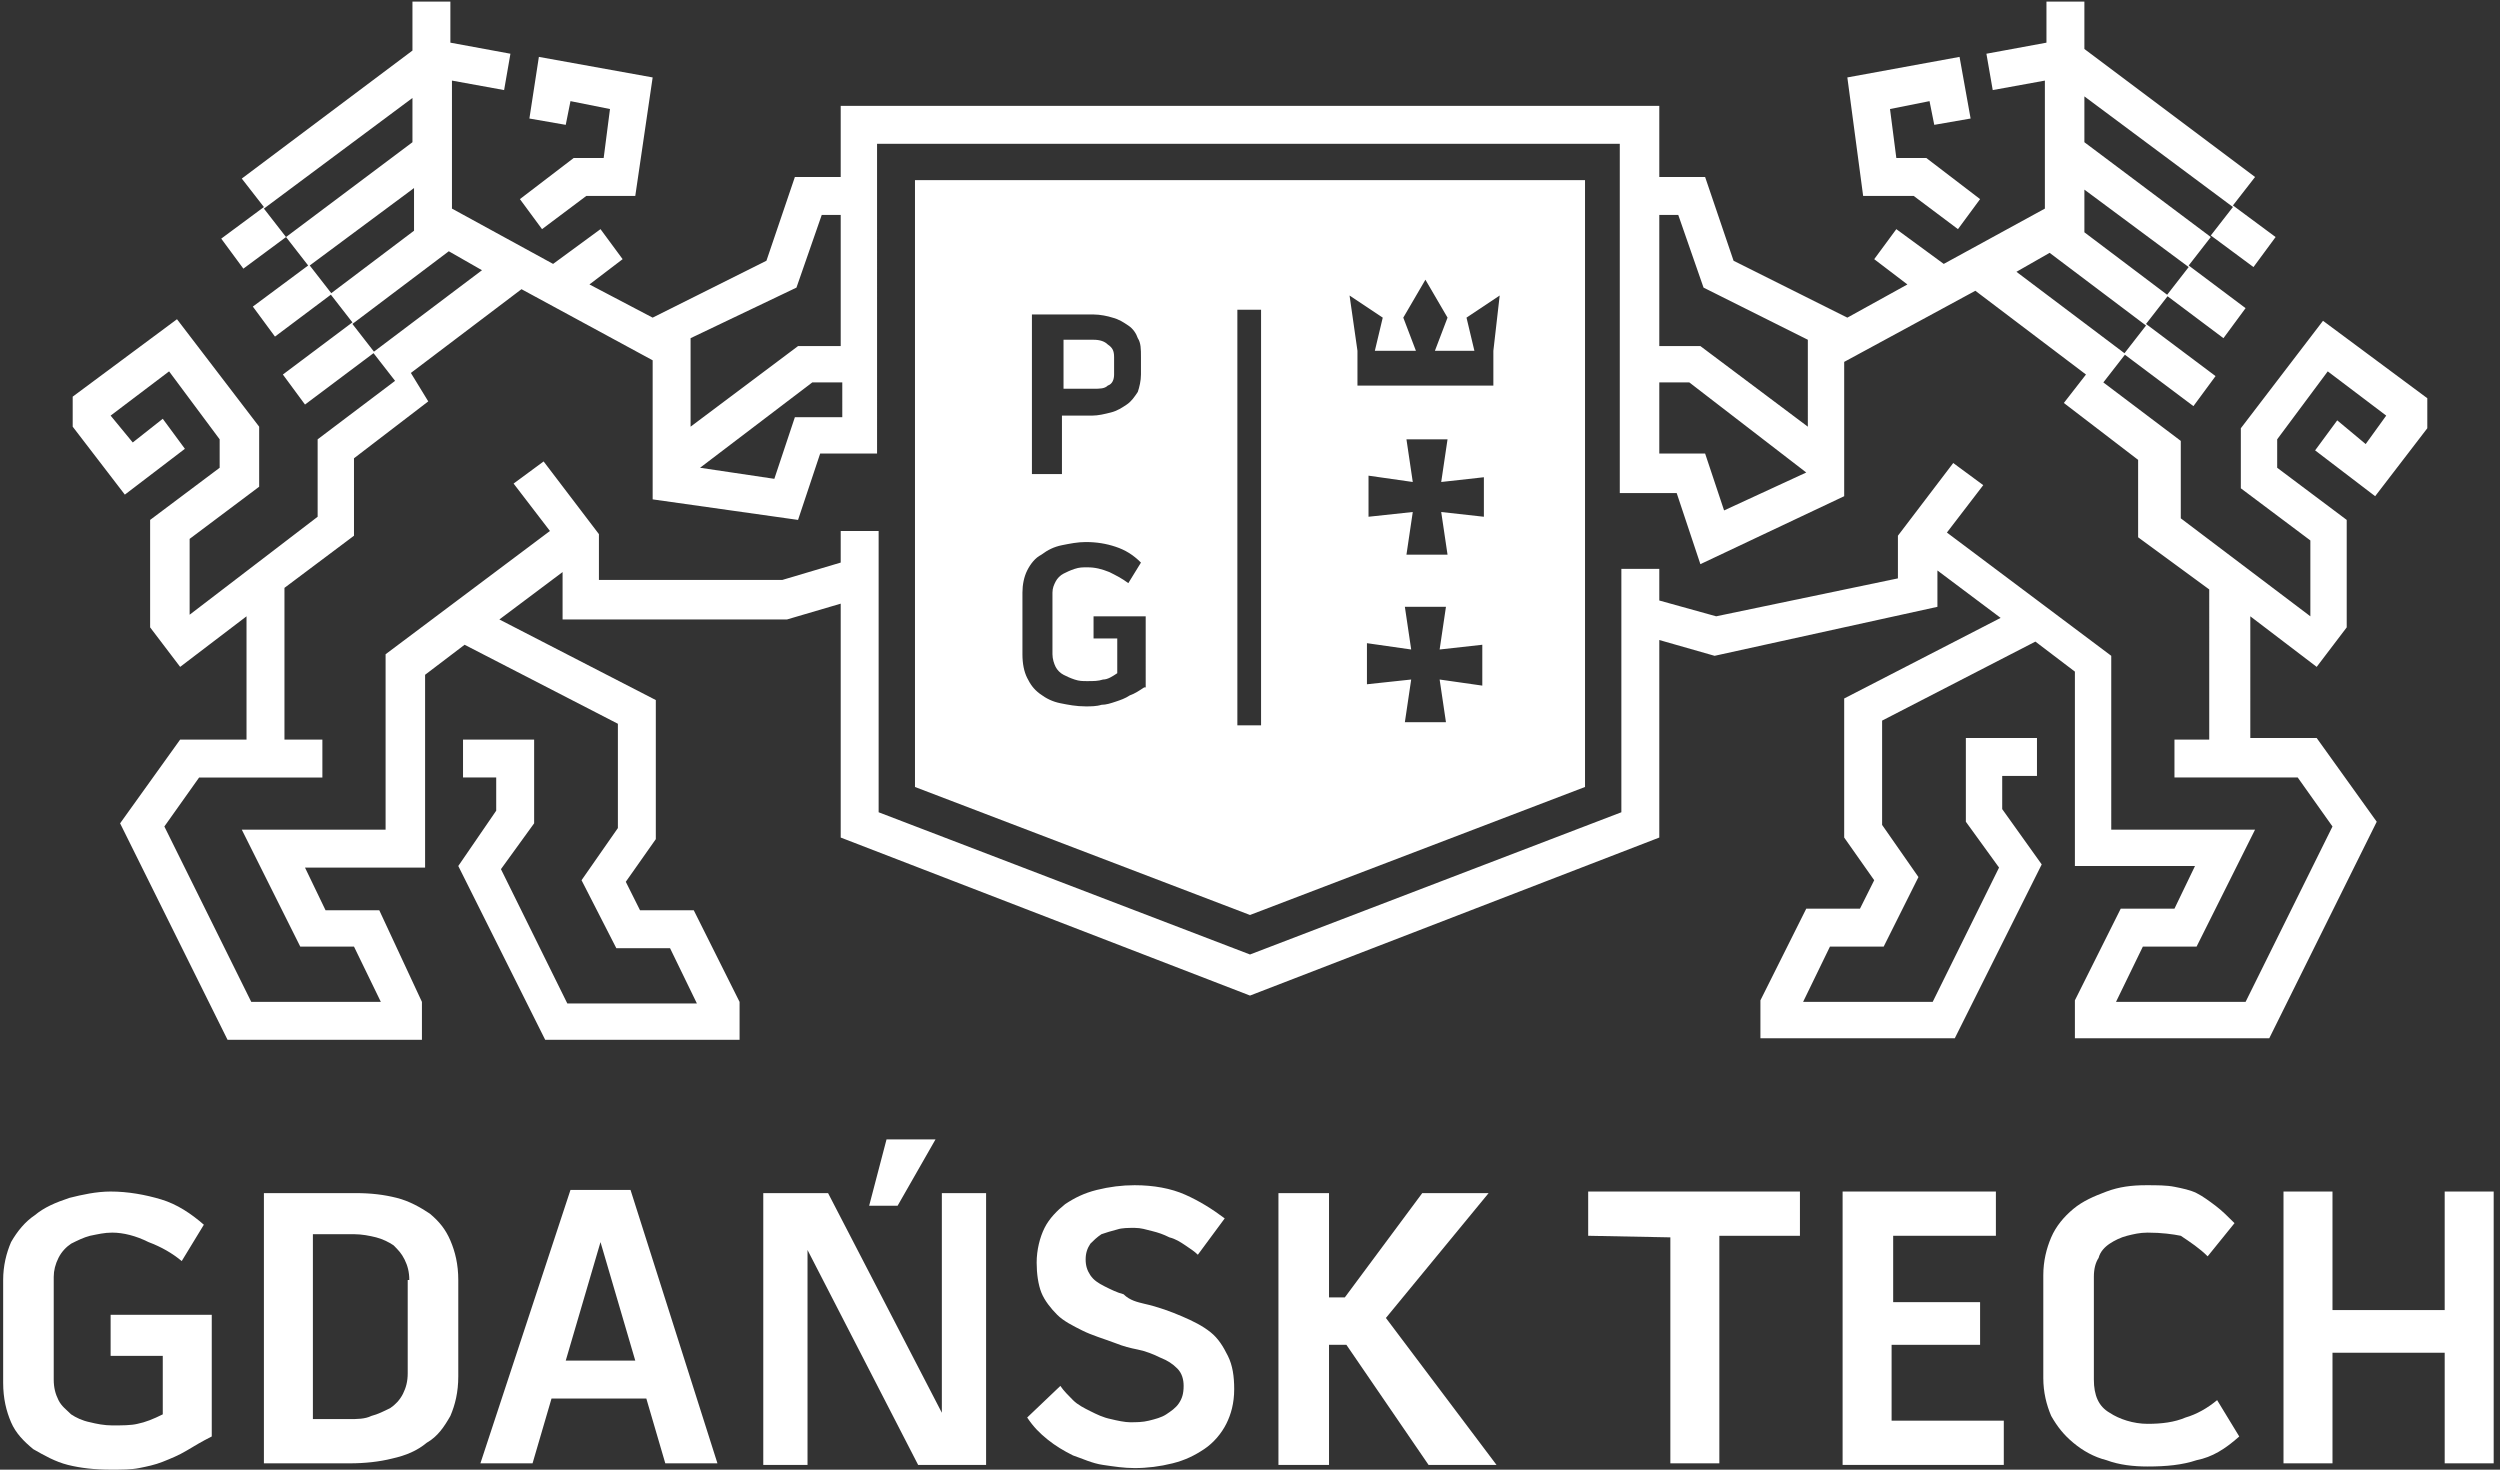
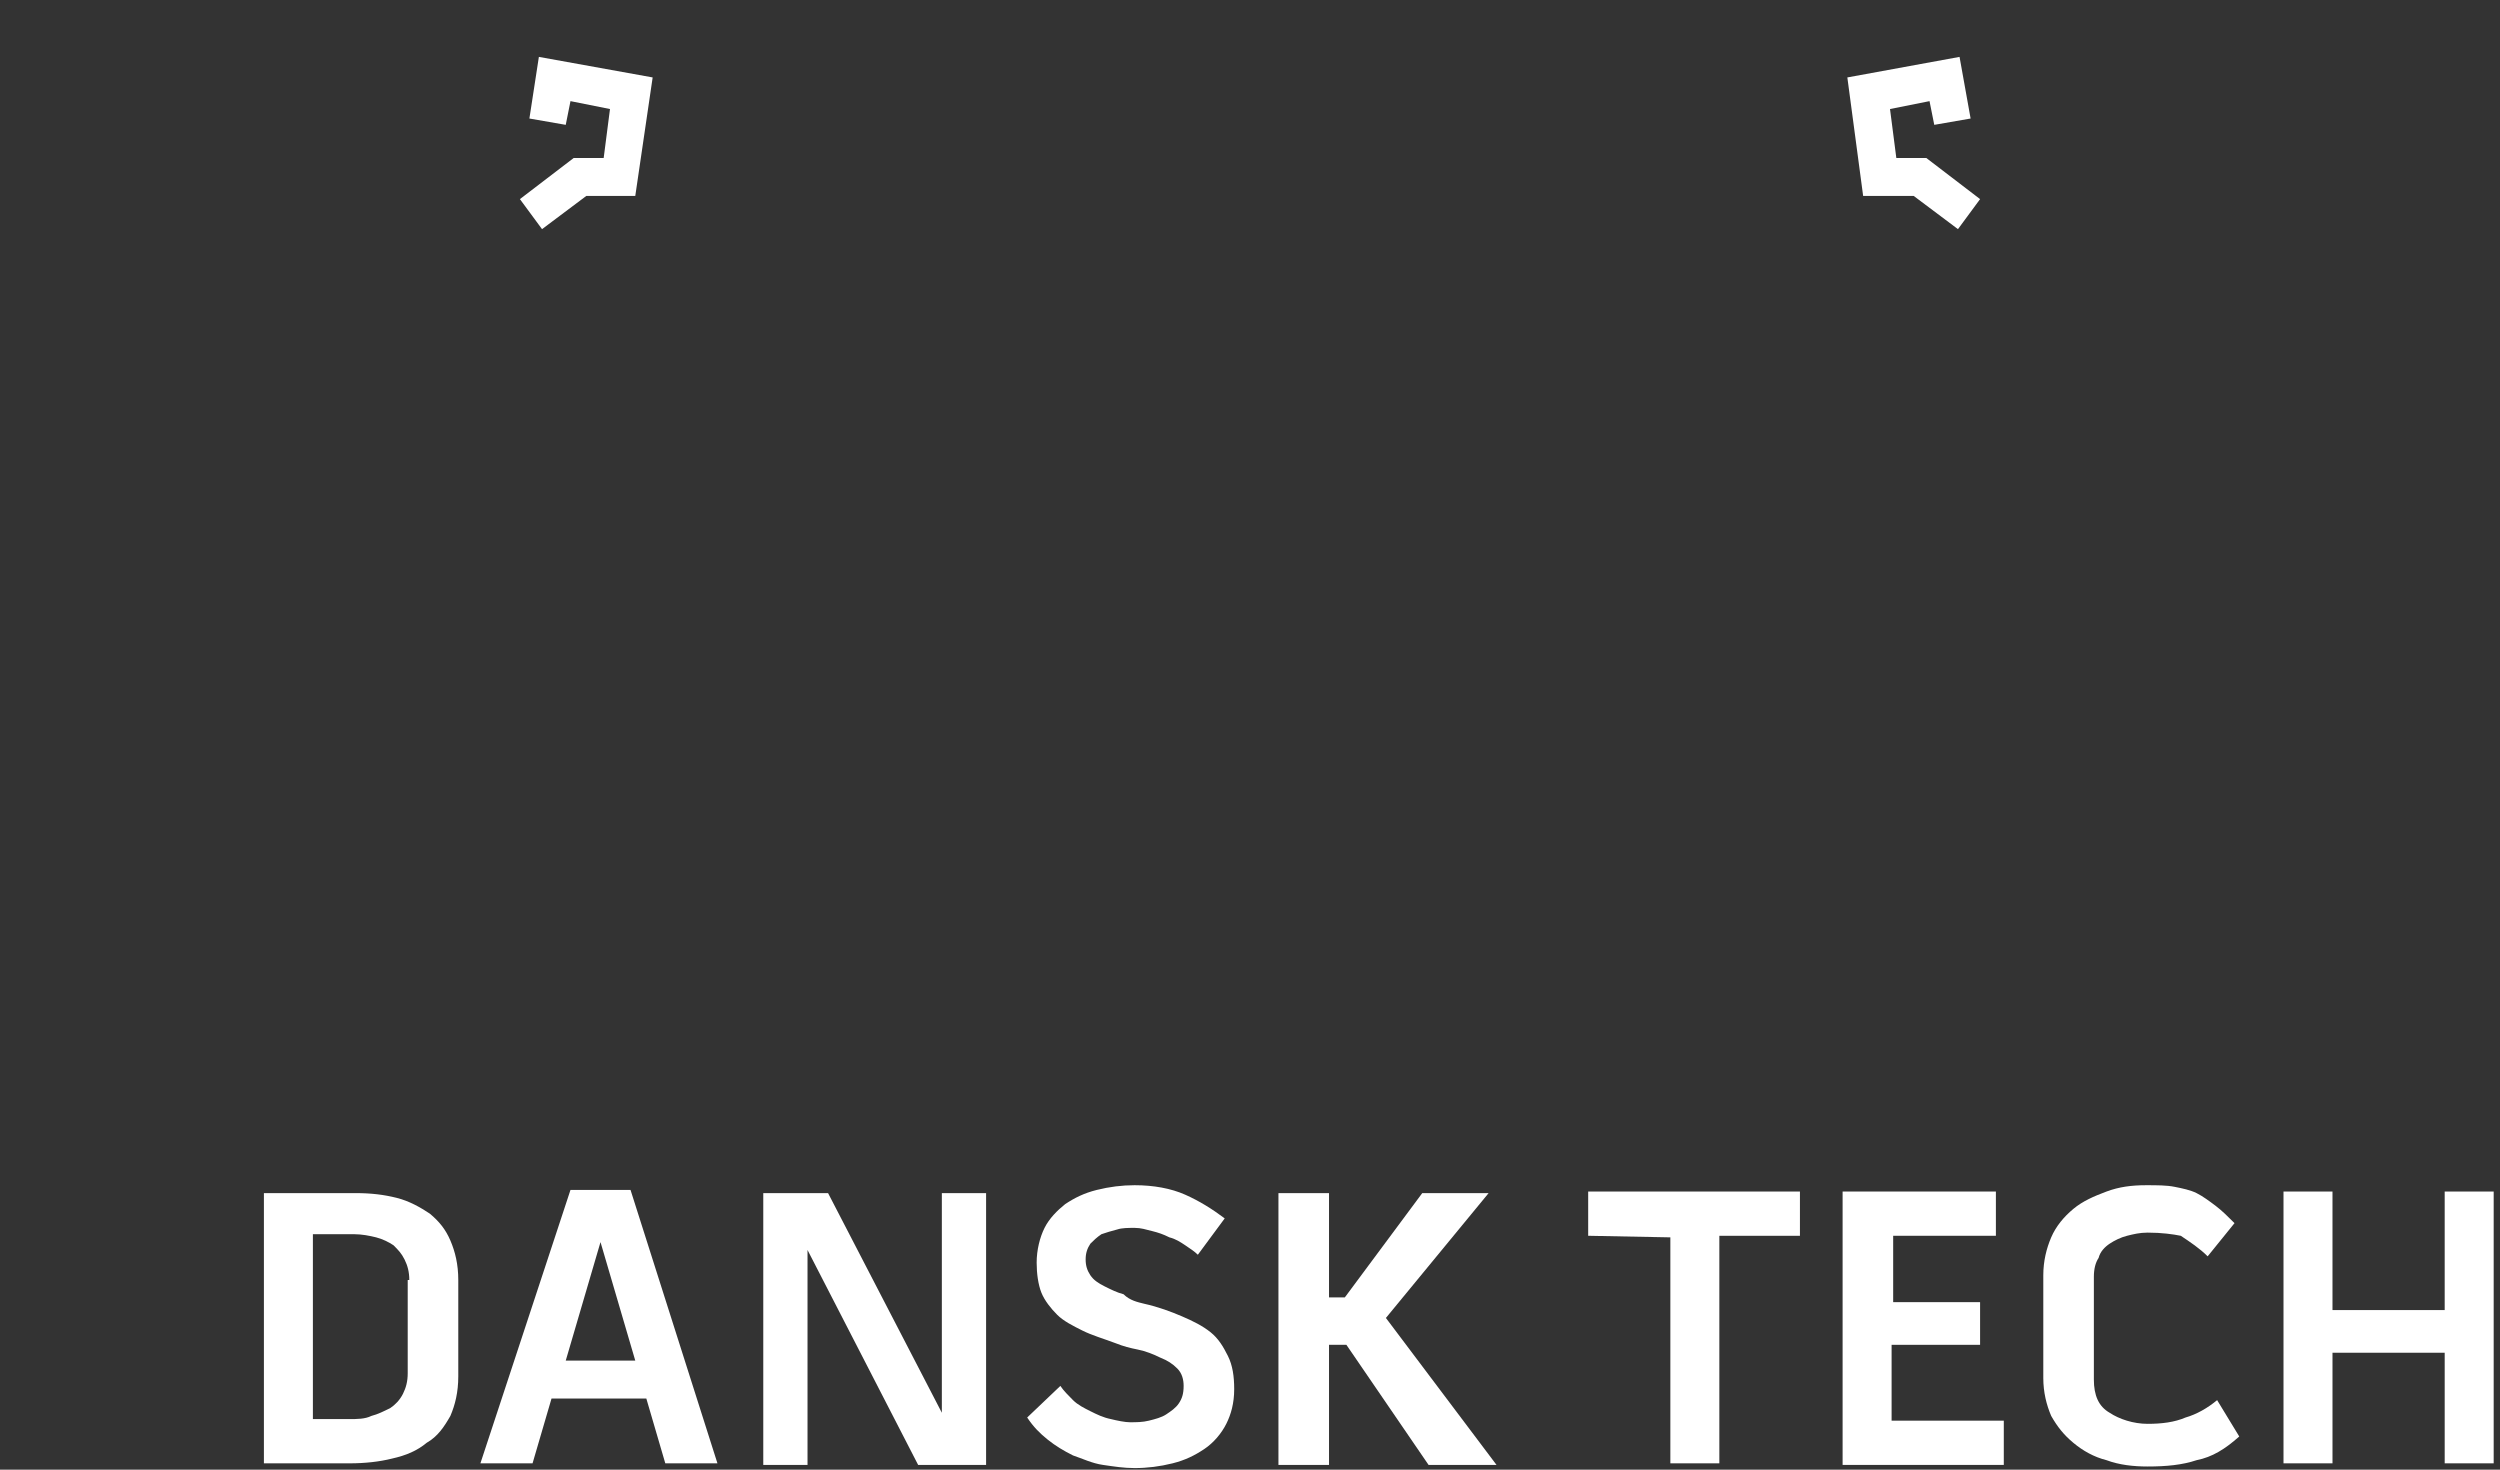
<svg xmlns="http://www.w3.org/2000/svg" version="1.1" id="Warstwa_1" x="0px" y="0px" viewBox="0 0 158.2 93" style="enable-background:new 0 0 158.2 93;" xml:space="preserve">
  <rect x="0" y="0" width="158.2" height="93" fill="#333333" stroke="none" />
  <style type="text/css">
	.st0{fill:#FFFFFF;}
</style>
  <g>
    <g>
      <g>
        <polygon class="st0" points="36.3,10 32.9,12.6 34.3,14.5 37.1,12.4 40.2,12.4 41.3,4.9 34.1,3.6 33.5,7.5 35.8,7.9 36.1,6.4      38.6,6.9 38.2,10    " />
        <polygon class="st0" points="121.1,12.4 123.9,14.5 125.3,12.6 121.9,10 120,10 119.6,6.9 122.1,6.4 122.4,7.9 124.7,7.5      124,3.6 116.9,4.9 117.9,12.4    " />
-         <path class="st0" d="M147.9,26.6l-1.4,1.9l3.8,2.9l3.3-4.3v-1.9l-6.6-4.9l-5.2,6.8v3.8l4.4,3.3v4.8l0,0l-8.2-6.2v-4.9l-4.9-3.7     l1.4-1.8l-6.9-5.2l2.1-1.2l6.1,4.6l-1.4,1.8l4.4,3.3l1.4-1.9l-4.4-3.3l1.4-1.8l-5.3-4l0,0v-2.7l6.6,4.9l-1.4,1.8l3.6,2.7l1.4-1.9     l-3.6-2.7l1.4-1.8l-8-6V6.1l9.4,7l-1.4,1.8l2.7,2l1.4-1.9l-2.7-2l1.4-1.8l-10.8-8.1V0.1h-2.4v2.6l-3.8,0.7l0.4,2.3l3.3-0.6v8.1     l-6.4,3.5l-3-2.2l-1.4,1.9l2.1,1.6l-3.8,2.1l-7.2-3.6l-1.8-5.3H105V6.7H53.2v4.5h-2.9l-1.8,5.3l-7.2,3.6L37.3,18l2.1-1.6L38,14.5     l-3,2.2l-6.4-3.5V5.1l3.3,0.6l0.4-2.3l-3.8-0.7V0.1h-2.4v3.1l-10.8,8.1l1.4,1.8l-2.7,2l1.4,1.9l2.7-2l-1.4-1.8l9.4-7v2.8l-8,6     l1.4,1.8L16,19.4l1.4,1.9l3.6-2.7l-1.4-1.8l6.6-4.9v2.7l0,0l-5.3,4l1.4,1.8l-4.4,3.3l1.4,1.9l4.4-3.3l-1.4-1.8l6.1-4.6l2.1,1.2     l-6.9,5.2l1.4,1.8l-4.9,3.7v4.9L12,38.9l0,0v-4.8l4.4-3.3v-3.8l-5.2-6.8l-6.6,4.9V27l3.3,4.3l3.8-2.9l-1.4-1.9L8.4,28L7,26.3     l3.7-2.8l3.2,4.3v1.8l-4.4,3.3v6.8l1.9,2.5l4.2-3.2v7.8h-4.2l-3.8,5.3l6.8,13.7h12.3l0-2.4L24,57.6h-3.4l-1.3-2.7h7.6V42.7     l2.5-1.9l9.7,5v6.6l-2.3,3.3L39,60h3.4l1.7,3.5h-8.2L31.7,55l2.1-2.9v-5.3h-4.5v2.4h2.1v2.1l-2.4,3.5l5.5,11h12.3l0-2.4l-2.9-5.8     h-3.4l-0.9-1.8l1.9-2.7v-8.8l-9.9-5.1l4-3v3h14.2l3.4-1V53L79.1,63L105,53V40.5l3.5,1l14.1-3.1v-2.3l4,3l-9.9,5.1v8.8l1.9,2.7     l-0.9,1.8h-3.4l-2.9,5.8l0,2.4h12.3l5.5-11l-2.5-3.5v-2.1h2.2v-2.4h-4.5v5.3l2.1,2.9l-4.2,8.5h-8.2l1.7-3.5h3.4l2.2-4.4l-2.3-3.3     v-6.6l9.7-5l2.5,1.9v12.3h7.6l-1.3,2.7h-3.4l-2.9,5.8l0,2.4h12.3l6.8-13.7l-3.8-5.3h-4.2V39l4.2,3.2l1.9-2.5v-6.8l-4.4-3.3v-1.8     l3.2-4.3l3.7,2.8l-1.3,1.8L147.9,26.6z M106.2,13.6l1.6,4.6l6.6,3.3V27l-6.8-5.1H105v-8.3H106.2z M114.3,29.9l-5.2,2.4l-1.2-3.6     H105v-4.5h1.9L114.3,29.9z M53.2,26.4h-2.9l-1.3,3.9l-4.7-0.7l7.1-5.4h1.9V26.4z M43.7,29.6L43.7,29.6L43.7,29.6L43.7,29.6z      M50.4,18.2l1.6-4.6h1.2v8.3h-2.7L43.7,27v-5.6L50.4,18.2z M140,46.8h-2.4v2.4h7.8l2.2,3.1l-5.5,11.1h-8.2l1.7-3.5h3.4l3.7-7.4     h-9.1V41.5l-10.4-7.8l2.3-3l-1.9-1.4l-3.5,4.6v2.7L108.6,39L105,38v-2h-2.4v15.4l-23.5,9l-23.5-9V33.6h-2.4v2l-3.7,1.1H37.9v-2.9     l-3.5-4.6l-1.9,1.4l2.3,3l-10.4,7.8v11.1h-9.1l3.7,7.4h3.4l1.7,3.5h-8.2l-5.5-11.1l2.2-3.1h7.8v-2.4h-2.4v-9.6l4.4-3.3V29     l4.7-3.6L26,23.6l7-5.3l8.3,4.5v8.8l9.2,1.3l1.4-4.2h1.2h1.2h1.2V9.1h47v22.1h1.2h1.2h1.2l1.5,4.5l9.1-4.3v-8.5l8.3-4.5l7,5.3     l-1.4,1.8l4.7,3.6v4.9l4.5,3.3V46.8z" />
      </g>
      <g>
-         <path class="st0" d="M70.1,24.4c0.3-0.1,0.4-0.4,0.4-0.7v-1.1c0-0.4-0.1-0.6-0.4-0.8c-0.2-0.2-0.5-0.3-0.9-0.3h-1.9v3.1h1.9     C69.6,24.6,69.9,24.6,70.1,24.4z" />
-         <path class="st0" d="M57.9,11.4v38.4l21.2,8.1l21.2-8.1V11.4H57.9z M65.5,19.9h3.7c0.4,0,0.9,0.1,1.2,0.2c0.4,0.1,0.7,0.3,1,0.5     c0.3,0.2,0.5,0.5,0.6,0.8c0.2,0.3,0.2,0.7,0.2,1.2v1.1c0,0.4-0.1,0.8-0.2,1.1c-0.2,0.3-0.4,0.6-0.7,0.8c-0.3,0.2-0.6,0.4-1,0.5     c-0.4,0.1-0.8,0.2-1.2,0.2h-1.9V30h-1.9V19.9z M72.4,43.5c-0.3,0.2-0.6,0.4-0.9,0.5c-0.3,0.2-0.6,0.3-0.9,0.4     c-0.3,0.1-0.6,0.2-0.9,0.2c-0.3,0.1-0.7,0.1-1,0.1c-0.6,0-1.1-0.1-1.6-0.2c-0.5-0.1-0.9-0.3-1.3-0.6c-0.4-0.3-0.6-0.6-0.8-1     c-0.2-0.4-0.3-0.9-0.3-1.5v-3.9c0-0.5,0.1-1,0.3-1.4c0.2-0.4,0.5-0.8,0.9-1c0.4-0.3,0.8-0.5,1.3-0.6c0.5-0.1,1-0.2,1.5-0.2     c0.7,0,1.3,0.1,1.9,0.3c0.6,0.2,1.1,0.5,1.6,1l-0.8,1.3c-0.4-0.3-0.8-0.5-1.2-0.7c-0.5-0.2-0.9-0.3-1.4-0.3c-0.3,0-0.5,0-0.8,0.1     c-0.3,0.1-0.5,0.2-0.7,0.3c-0.2,0.1-0.4,0.3-0.5,0.5c-0.1,0.2-0.2,0.4-0.2,0.7v3.9c0,0.3,0.1,0.6,0.2,0.8     c0.1,0.2,0.3,0.4,0.5,0.5c0.2,0.1,0.4,0.2,0.7,0.3c0.3,0.1,0.5,0.1,0.8,0.1c0.4,0,0.7,0,1-0.1c0.3,0,0.6-0.2,0.9-0.4v-2.2h-1.5     V39h3.3V43.5z M79.8,45.9h-1.5V19.6h1.5V45.9z M93.9,43.4L91.1,43l0.4,2.7h-2.6l0.4-2.7l-2.8,0.3v-2.6l2.8,0.4l-0.4-2.7h2.6     l-0.4,2.7l2.7-0.3V43.4z M93.9,32.7l-2.7-0.3l0.4,2.7h-2.6l0.4-2.7l-2.8,0.3v-2.6l2.8,0.4l-0.4-2.7h2.6l-0.4,2.7l2.7-0.3V32.7z      M94.5,22.2v2.2h-8.6v-2.2l-0.5-3.5l2.1,1.4L87,22.2h2.6l-0.8-2.1l1.4-2.4l1.4,2.4l-0.8,2.1h2.5l-0.5-2.1l2.1-1.4L94.5,22.2z" />
-       </g>
+         </g>
    </g>
    <g>
      <g>
        <path class="st0" d="M100.5,78.2v-2.8h13.4v2.8h-5.1v14.4h-3.1V78.3L100.5,78.2z" />
        <path class="st0" d="M119.7,85.1v4.8h7.1v2.8h-10.2V75.4h9.7v2.8h-6.5v4.2h5.5v2.7H119.7z" />
        <path class="st0" d="M135.9,78c-0.5,0-0.9,0.1-1.3,0.2c-0.4,0.1-0.8,0.3-1.1,0.5c-0.3,0.2-0.6,0.5-0.7,0.9     c-0.2,0.3-0.3,0.7-0.3,1.2v6.5c0,1,0.3,1.7,1,2.1c0.6,0.4,1.5,0.7,2.4,0.7c0.9,0,1.7-0.1,2.4-0.4c0.7-0.2,1.4-0.6,2-1.1l1.4,2.3     c-0.9,0.8-1.7,1.3-2.7,1.5c-0.9,0.3-1.9,0.4-3.1,0.4c-0.9,0-1.8-0.1-2.6-0.4c-0.8-0.2-1.5-0.6-2.1-1.1c-0.6-0.5-1-1-1.4-1.7     c-0.3-0.7-0.5-1.5-0.5-2.4v-6.5c0-0.9,0.2-1.7,0.5-2.4c0.3-0.7,0.8-1.3,1.4-1.8c0.6-0.5,1.3-0.8,2.1-1.1c0.8-0.3,1.6-0.4,2.5-0.4     c0.7,0,1.3,0,1.8,0.1c0.5,0.1,1,0.2,1.4,0.4c0.4,0.2,0.8,0.5,1.2,0.8c0.4,0.3,0.8,0.7,1.2,1.1l-1.7,2.1c-0.5-0.5-1.1-0.9-1.7-1.3     C137.5,78.1,136.8,78,135.9,78z" />
        <path class="st0" d="M154.7,75.4h3.1v17.2h-3.1v-7h-7.1v7h-3.1V75.4h3.1v7.5h7.1V75.4z" />
      </g>
-       <path class="st0" d="M7,83.2h6.4v7.7c-0.6,0.3-1.1,0.6-1.6,0.9c-0.5,0.3-1,0.5-1.5,0.7c-0.5,0.2-1,0.3-1.5,0.4    c-0.5,0.1-1.1,0.1-1.8,0.1c-1,0-1.9-0.1-2.7-0.3c-0.8-0.2-1.5-0.6-2.2-1c-0.6-0.5-1.1-1-1.4-1.7c-0.3-0.7-0.5-1.5-0.5-2.5v-6.5    c0-0.9,0.2-1.7,0.5-2.4c0.4-0.7,0.9-1.3,1.5-1.7c0.6-0.5,1.3-0.8,2.2-1.1c0.8-0.2,1.7-0.4,2.6-0.4c1.1,0,2.2,0.2,3.2,0.5    c1,0.3,1.9,0.9,2.7,1.6l-1.4,2.3c-0.6-0.5-1.3-0.9-2.1-1.2C8.6,78.2,7.8,78,7.1,78c-0.5,0-0.9,0.1-1.4,0.2    c-0.4,0.1-0.8,0.3-1.2,0.5c-0.3,0.2-0.6,0.5-0.8,0.9c-0.2,0.4-0.3,0.8-0.3,1.2v6.5c0,0.5,0.1,0.9,0.3,1.3c0.2,0.4,0.5,0.6,0.8,0.9    c0.3,0.2,0.7,0.4,1.2,0.5c0.4,0.1,0.9,0.2,1.4,0.2c0.6,0,1.2,0,1.6-0.1c0.5-0.1,1-0.3,1.6-0.6v-3.7H7V83.2z" />
      <path class="st0" d="M22.5,75.5c1,0,1.8,0.1,2.6,0.3c0.8,0.2,1.5,0.6,2.1,1c0.6,0.5,1,1,1.3,1.7c0.3,0.7,0.5,1.5,0.5,2.5v6.1    c0,1-0.2,1.8-0.5,2.5c-0.4,0.7-0.8,1.3-1.5,1.7c-0.6,0.5-1.3,0.8-2.2,1c-0.8,0.2-1.7,0.3-2.7,0.3h-5.4V75.5H22.5z M25.9,81    c0-0.5-0.1-0.9-0.3-1.3c-0.2-0.4-0.4-0.6-0.7-0.9c-0.3-0.2-0.7-0.4-1.1-0.5c-0.4-0.1-0.9-0.2-1.4-0.2h-2.6v11.7h2.3    c0.5,0,1,0,1.4-0.2c0.4-0.1,0.8-0.3,1.2-0.5c0.3-0.2,0.6-0.5,0.8-0.9c0.2-0.4,0.3-0.8,0.3-1.3V81z" />
      <path class="st0" d="M39.9,75.3l5.5,17.3h-3.3l-1.2-4.1h-6l-1.2,4.1h-3.3l5.7-17.3H39.9z M40.2,86.1L38,78.6l-2.2,7.5H40.2z" />
      <path class="st0" d="M72.4,82.5c0.9,0.2,1.7,0.5,2.4,0.8c0.7,0.3,1.3,0.6,1.8,1c0.5,0.4,0.8,0.9,1.1,1.5c0.3,0.6,0.4,1.3,0.4,2.1    c0,0.9-0.2,1.6-0.5,2.2c-0.3,0.6-0.8,1.2-1.4,1.6c-0.6,0.4-1.2,0.7-2,0.9c-0.8,0.2-1.6,0.3-2.4,0.3c-0.7,0-1.3-0.1-2-0.2    c-0.7-0.1-1.3-0.4-1.9-0.6c-0.6-0.3-1.1-0.6-1.6-1c-0.5-0.4-0.9-0.8-1.3-1.4l2.1-2c0.2,0.3,0.5,0.6,0.8,0.9    c0.3,0.3,0.7,0.5,1.1,0.7c0.4,0.2,0.8,0.4,1.3,0.5c0.4,0.1,0.9,0.2,1.2,0.2c0.4,0,0.8,0,1.2-0.1c0.4-0.1,0.8-0.2,1.1-0.4    c0.3-0.2,0.6-0.4,0.8-0.7c0.2-0.3,0.3-0.6,0.3-1.1c0-0.4-0.1-0.8-0.4-1.1c-0.3-0.3-0.6-0.5-1.1-0.7c-0.4-0.2-0.9-0.4-1.4-0.5    c-0.5-0.1-0.9-0.2-1.4-0.4c-0.8-0.3-1.5-0.5-2.1-0.8c-0.6-0.3-1.2-0.6-1.6-1c-0.4-0.4-0.8-0.9-1-1.4c-0.2-0.5-0.3-1.2-0.3-1.9    c0-0.8,0.2-1.6,0.5-2.2c0.3-0.6,0.8-1.1,1.3-1.5c0.6-0.4,1.2-0.7,2-0.9c0.8-0.2,1.6-0.3,2.4-0.3c1.2,0,2.3,0.2,3.2,0.6    c0.9,0.4,1.7,0.9,2.5,1.5l-1.7,2.3c-0.2-0.2-0.5-0.4-0.8-0.6c-0.3-0.2-0.6-0.4-1-0.5c-0.4-0.2-0.7-0.3-1.1-0.4    c-0.4-0.1-0.7-0.2-1.1-0.2c-0.4,0-0.8,0-1.1,0.1c-0.4,0.1-0.7,0.2-1,0.3c-0.3,0.2-0.5,0.4-0.7,0.6c-0.2,0.3-0.3,0.6-0.3,1    c0,0.4,0.1,0.7,0.3,1c0.2,0.3,0.5,0.5,0.9,0.7c0.4,0.2,0.8,0.4,1.2,0.5C71.5,82.3,72,82.4,72.4,82.5z" />
      <polygon class="st0" points="90.4,92.7 94.7,92.7 87.7,83.4 94.2,75.5 90,75.5 85.1,82.1 84.1,82.1 84.1,75.5 80.9,75.5     80.9,92.7 84.1,92.7 84.1,85.1 85.2,85.1   " />
      <g>
        <polygon class="st0" points="59.6,75.5 62.4,75.5 62.4,92.7 58.1,92.7 51.1,79.1 51.1,92.7 48.3,92.7 48.3,75.5 52.4,75.5      59.6,89.4    " />
-         <polygon class="st0" points="56.1,72.1 59.2,72.1 56.8,76.3 55,76.3 56.1,72.1    " />
      </g>
    </g>
  </g>
</svg>